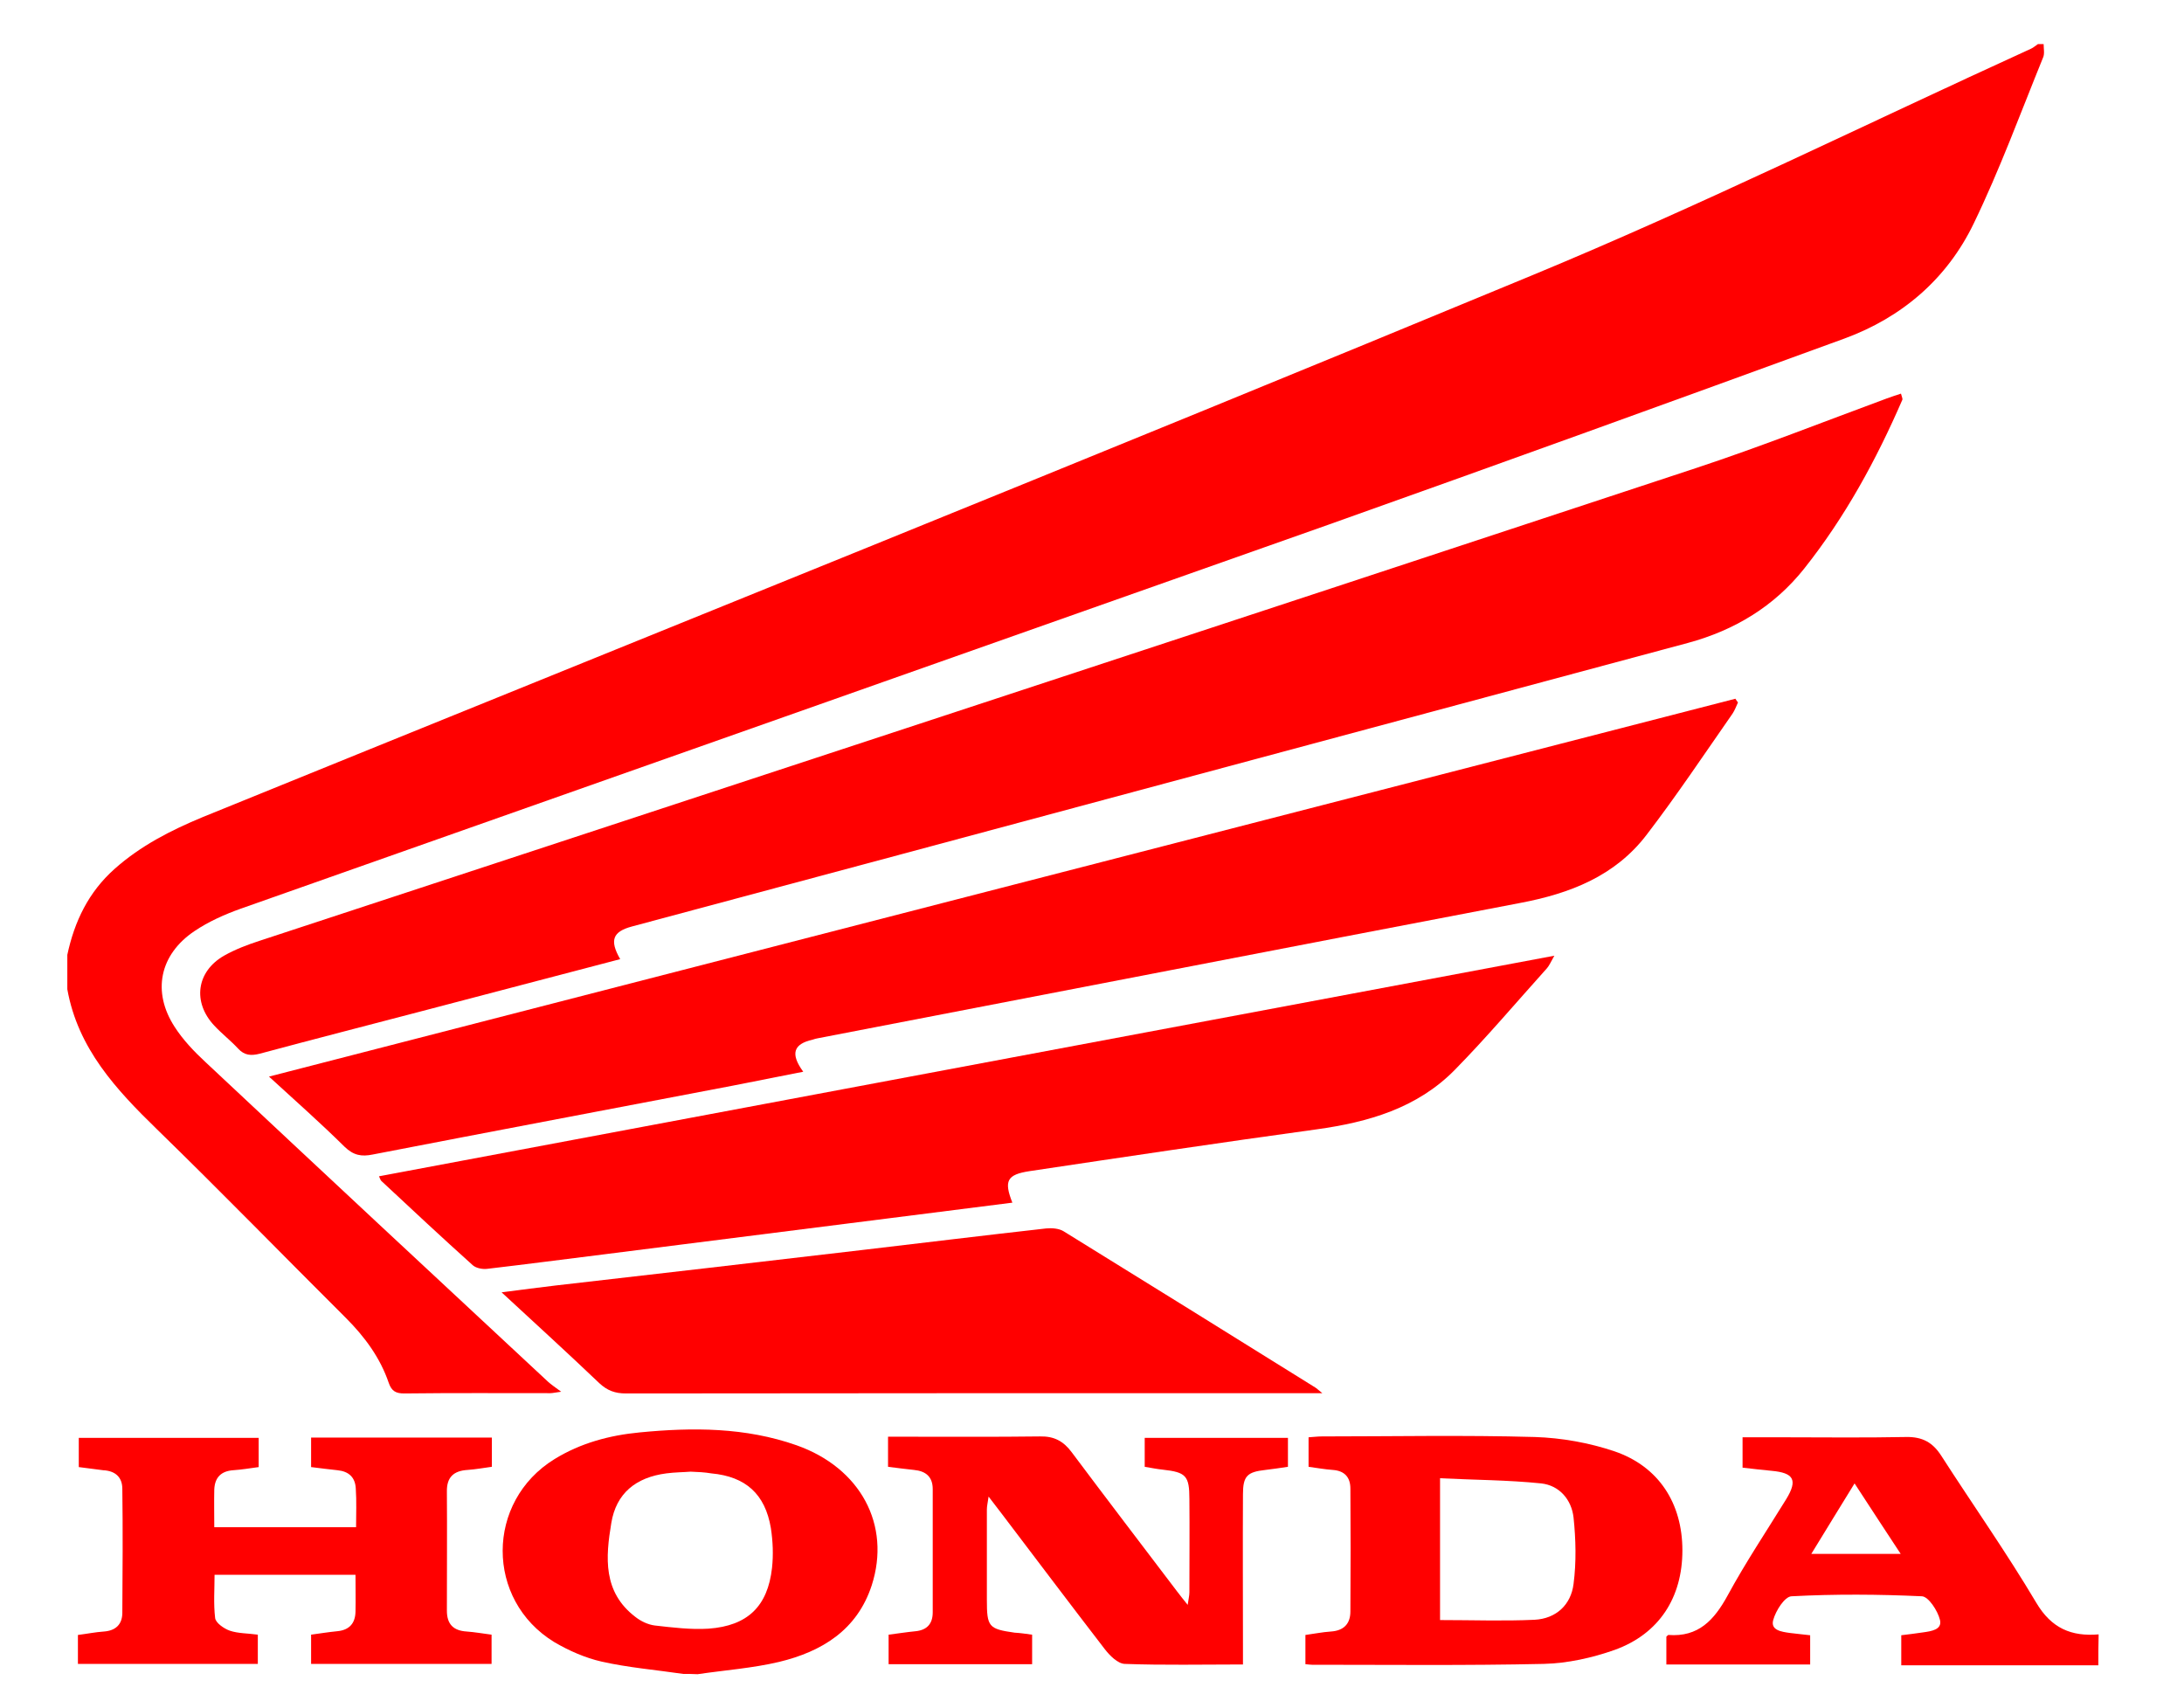
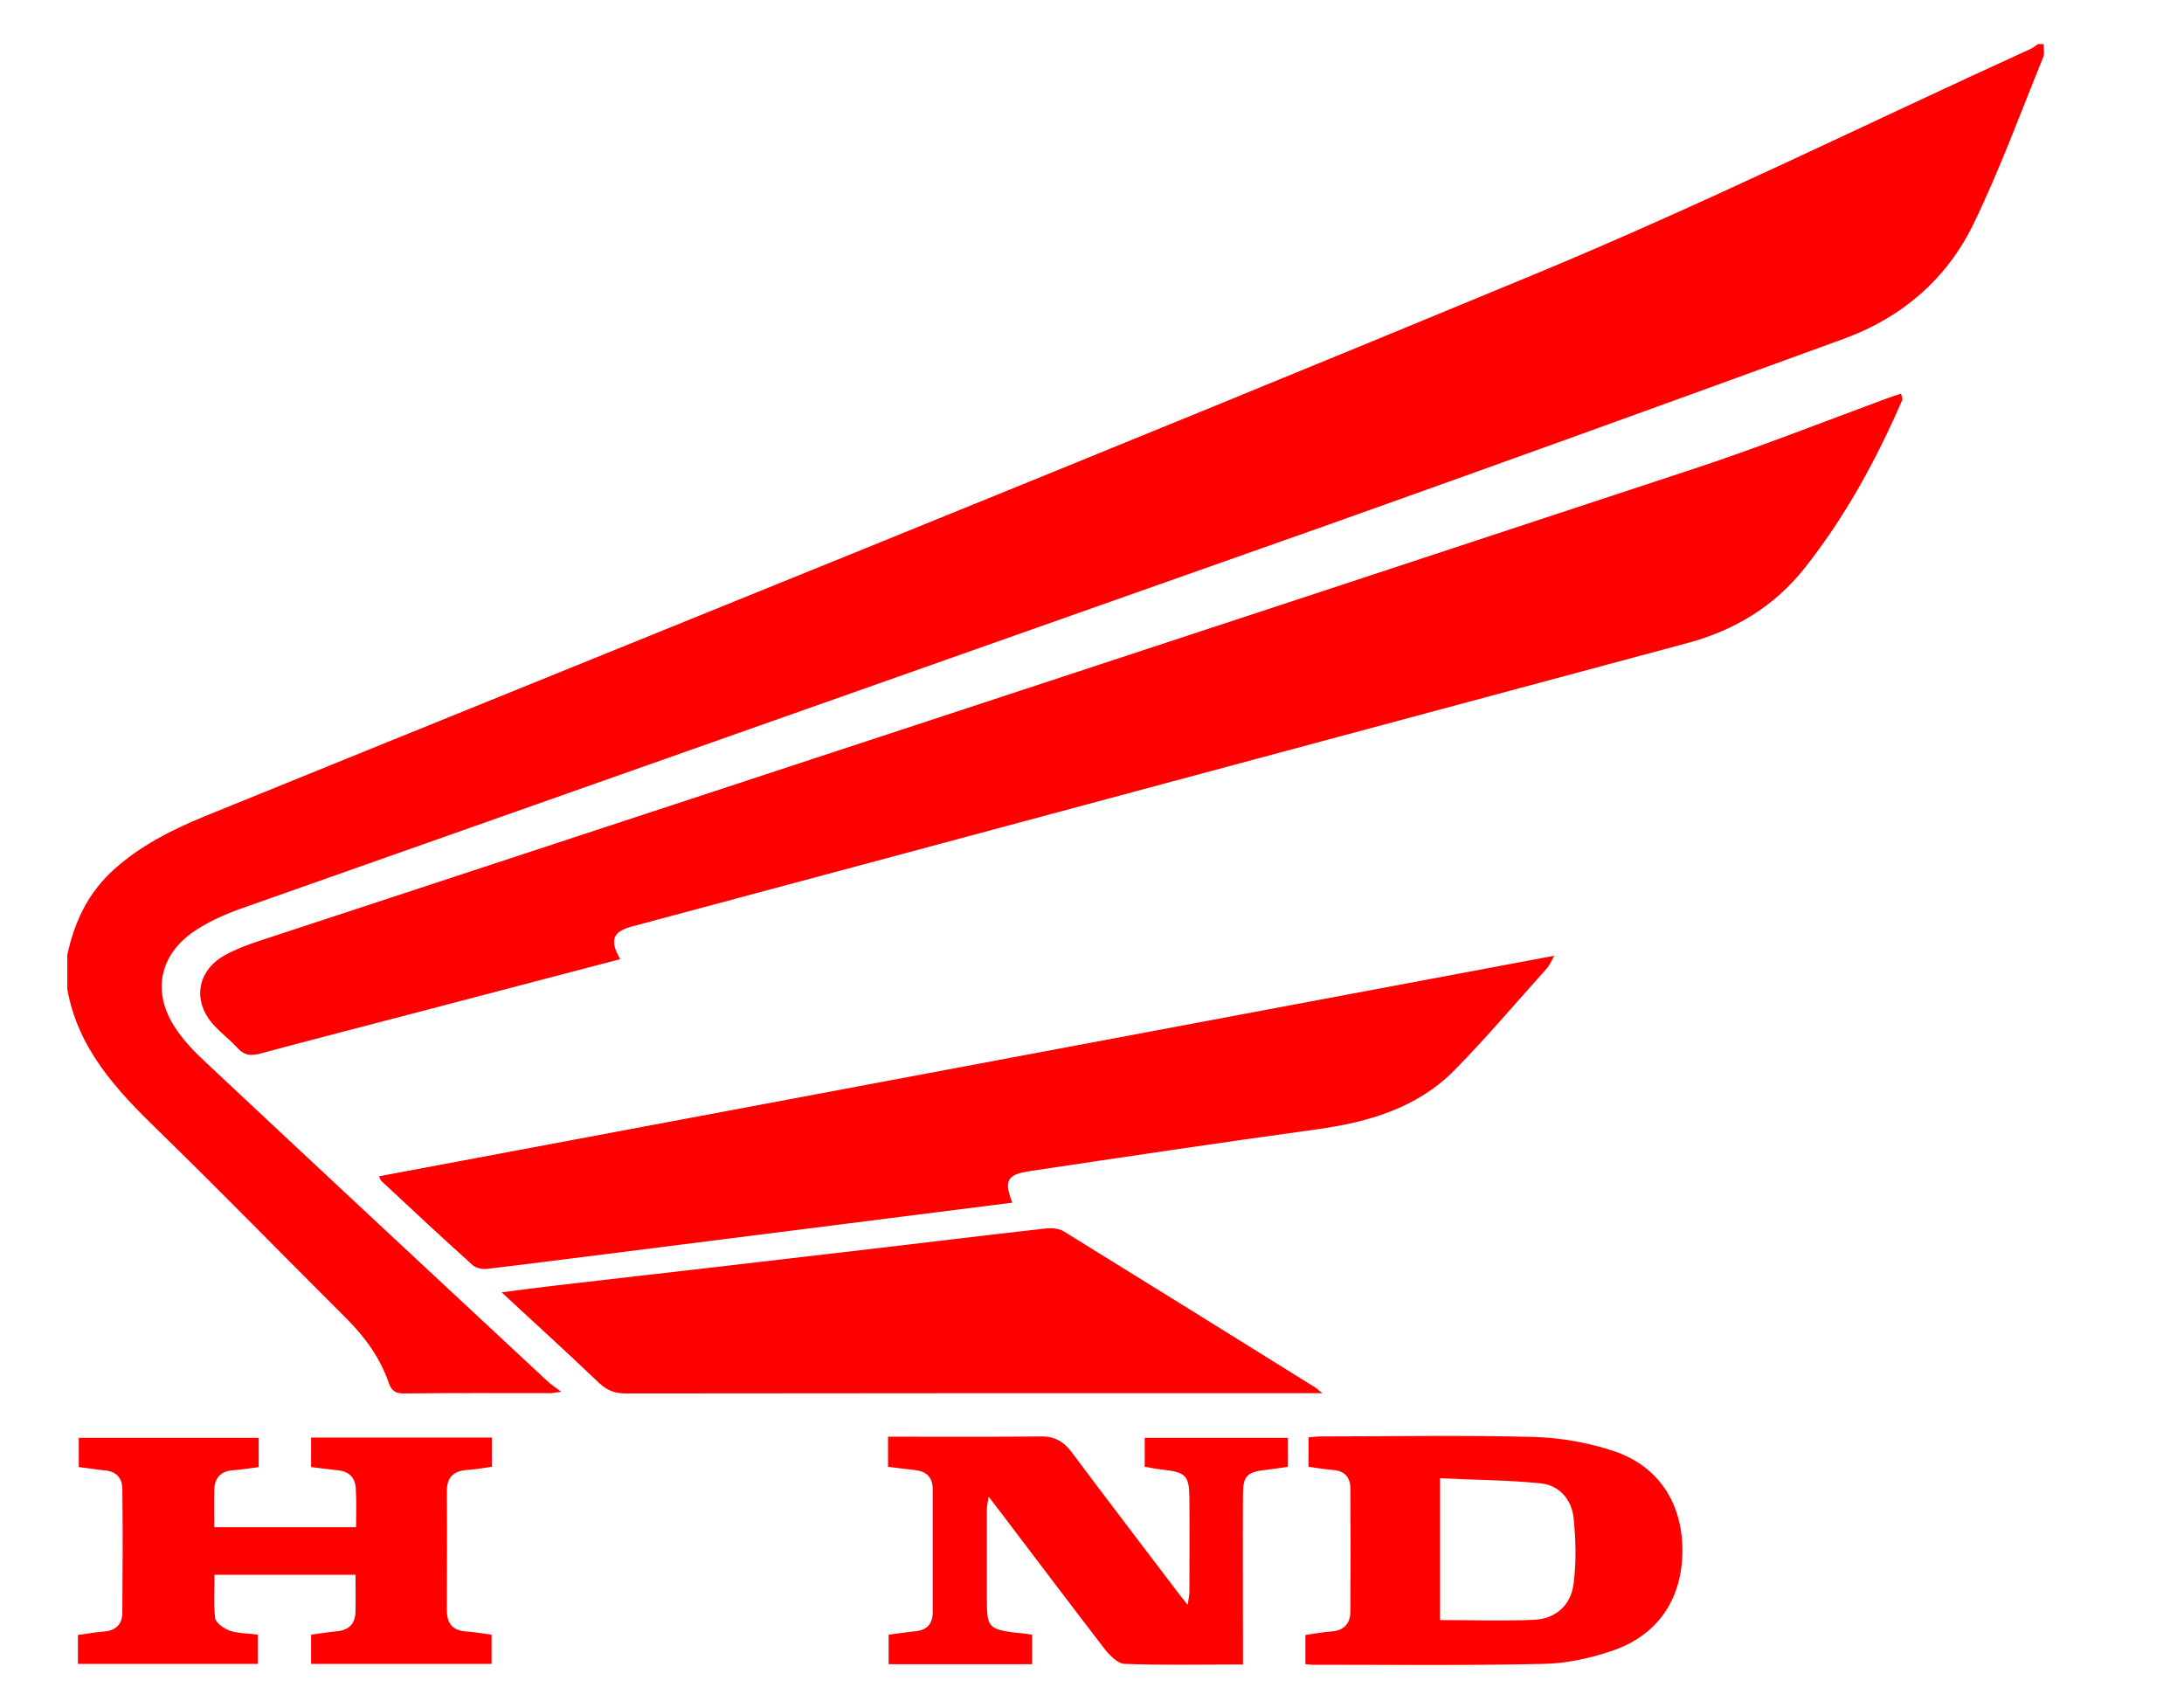
<svg xmlns="http://www.w3.org/2000/svg" version="1.1" id="Layer_1" x="0px" y="0px" viewBox="0 0 762.4 596.3" style="enable-background:new 0 0 762.4 596.3;" xml:space="preserve">
  <style type="text/css">
	.st0{fill-rule:evenodd;clip-rule:evenodd;fill:#FF0000;}
</style>
  <path class="st0" d="M23.5,333.3c2.5-11.7,7.4-21.9,16.5-30c9.1-8.1,19.7-13.5,30.8-18.1c154.7-62.9,309.6-125.1,463.8-189  c59-24.4,116.3-52.7,174.4-79.2c0.9-0.4,1.6-1.1,2.4-1.6c0.7,0,1.3,0,2,0c0,1.6,0.4,3.4-0.2,4.7c-7.9,19.4-15.1,39.1-24.2,57.9  c-9.3,19.3-25,32.8-45.2,40.2c-60,21.9-120,43.6-180.2,65C337.2,227.9,210.6,272.5,84,317.2c-5.6,2-11.2,4.5-16.1,7.8  c-12.2,8.2-14.9,21.2-6.9,33.5c2.9,4.5,6.8,8.6,10.8,12.3c39.8,37.3,79.6,74.4,119.5,111.5c1.1,1,2.3,1.8,4.6,3.5  c-2.3,0.3-3,0.5-3.8,0.5c-17,0-34-0.1-51,0.1c-2.9,0-4.4-0.8-5.4-3.7c-3-8.8-8.4-16.1-15-22.7c-22-21.9-43.6-44.1-65.8-65.7  c-14.4-14-27.7-28.3-31.4-49C23.5,341.3,23.5,337.3,23.5,333.3z" />
-   <path class="st0" d="M238.5,584.3c-9.5-1.4-19.2-2.2-28.5-4.3c-5.7-1.3-11.4-3.8-16.5-6.8c-24.1-14.7-24-49.1,0.1-63.9  c9.1-5.6,19.2-8.3,29.7-9.3c18.5-1.8,36.9-1.8,54.8,4.5c22.3,7.9,33,27.8,26.2,48.9c-5.1,15.6-17.4,23.1-32.3,26.7  c-9.3,2.2-19,2.9-28.5,4.3C241.8,584.3,240.2,584.3,238.5,584.3z M241.1,513.7c-2.5,0.2-5.5,0.2-8.5,0.6c-10.7,1.4-17.5,7-19.2,17.3  c-2,12-3,24.1,8.4,32.8c1.9,1.5,4.4,2.7,6.8,3c6.2,0.7,12.6,1.5,18.8,1.1c13.6-1,20.6-7.8,22.1-21.2c0.5-4.6,0.3-9.3-0.4-13.9  c-2-11.9-8.8-18-20.8-19.1C245.9,513.9,243.7,513.8,241.1,513.7z" />
-   <path class="st0" d="M732.5,581.3c-22.8,0-45.6,0-68.8,0c0-3.7,0-6.9,0-10.5c2.4-0.3,5-0.6,7.6-1c2.8-0.4,6.8-0.9,5.9-4.4  c-0.8-3.2-4-8.1-6.3-8.2c-15.1-0.7-30.3-0.8-45.5,0c-2.4,0.1-5.5,5-6.4,8.3c-1,3.6,3,4.1,5.8,4.5c2.3,0.3,4.6,0.5,7.1,0.8  c0,3.5,0,6.7,0,10.2c-16.9,0-33.4,0-50.2,0c0-3.5,0-6.8,0-9.7c0.4-0.4,0.6-0.6,0.7-0.6c10.5,0.8,16-5.2,20.7-13.8  c6.3-11.6,13.6-22.5,20.5-33.7c4-6.6,2.6-9.1-5.2-9.8c-3.3-0.3-6.6-0.7-10.1-1.1c0-3.5,0-6.8,0-10.6c4.6,0,8.8,0,13.1,0  c14.7,0,29.3,0.2,44-0.1c5.7-0.1,9.3,1.9,12.3,6.6c11,17.1,22.7,33.7,33.1,51.2c5.3,9,12.3,11.9,21.8,11.1  C732.5,573.9,732.5,577.6,732.5,581.3z M632.3,542.4c10.8,0,20.6,0,31.2,0c-5.5-8.4-10.6-16.1-16.1-24.6  C642.2,526.3,637.4,534,632.3,542.4z" />
  <path class="st0" d="M216.5,334.8c-23.5,6.2-46.7,12.2-69.8,18.3c-18.7,4.9-37.4,9.7-56,14.7c-3.1,0.8-5.4,0.6-7.6-1.8  c-2.6-2.8-5.7-5.2-8.3-8c-7.7-8.2-6.2-18.9,3.4-24.4c3.9-2.2,8.1-3.8,12.4-5.2c167.1-55,334.3-109.8,501.4-165  c22.4-7.4,44.4-16.1,66.6-24.3c1.6-0.6,3.2-1.1,5-1.7c0.3,1.2,0.6,1.7,0.5,2.1c-9.1,21-20,41-34.3,59  c-10.5,13.2-24.3,21.5-40.5,25.9c-91.6,24.6-183.1,49.2-274.7,73.8c-31.3,8.4-62.7,16.8-94,25.2  C213.9,325.2,212.7,328.2,216.5,334.8z" />
-   <path class="st0" d="M606.7,245.2c-0.6,1.3-1.1,2.7-1.9,3.9c-9.9,14.2-19.5,28.6-30,42.3c-11,14.4-26.7,20.5-44.2,23.8  c-81.7,15.6-163.4,31.5-245,47.2c-0.7,0.1-1.3,0.3-1.9,0.5c-6.7,1.5-7.9,4.9-3.3,11.2c-8.5,1.7-16.6,3.3-24.8,4.9  c-41.8,8-83.7,15.9-125.5,24c-3.9,0.8-6.7,0.3-9.8-2.7c-8.3-8.2-17-15.9-26.4-24.5c171.2-44.1,341.6-88,511.9-131.9  C606.1,244.4,606.4,244.8,606.7,245.2z" />
  <path class="st0" d="M353.4,419.8c-14.2,1.8-28.4,3.6-42.6,5.4c-33.2,4.2-66.4,8.4-99.6,12.6c-13.7,1.7-27.4,3.5-41.1,5.1  c-1.6,0.2-3.8-0.2-5-1.2c-10.8-9.7-21.4-19.6-32-29.5c-0.3-0.3-0.4-0.8-0.8-1.6c136.5-25.6,272.8-51.2,410.3-77  c-1.3,2.3-1.8,3.5-2.6,4.4c-10.7,11.9-21,24.1-32.2,35.5c-13.1,13.3-30.1,18.2-48.1,20.7c-33.5,4.6-66.9,9.6-100.3,14.6  C351.5,410,350.4,412.2,353.4,419.8z" />
  <path class="st0" d="M461.6,486.3c-3,0-4.7,0-6.3,0c-78.9,0-157.9,0-236.8,0.1c-3.8,0-6.5-1-9.3-3.6c-10.9-10.4-22.1-20.6-34.1-31.7  c7-0.9,13-1.7,19-2.4c35.7-4.1,71.4-8.2,107.1-12.4c21.3-2.5,42.6-5.1,64-7.5c2-0.2,4.5,0,6.1,1c29.3,18.1,58.6,36.3,87.8,54.5  C459.6,484.6,460.1,485.1,461.6,486.3z" />
  <path class="st0" d="M27.5,512.1c0-3.7,0-6.8,0-10.2c21,0,41.7,0,62.8,0c0,3.3,0,6.6,0,10.2c-3,0.4-5.9,0.9-8.9,1.1  c-4.2,0.3-6.4,2.5-6.6,6.7c-0.1,4.3,0,8.6,0,13.2c16.6,0,32.8,0,49.5,0c0-4.6,0.2-9.1-0.1-13.5c-0.2-3.9-2.4-6-6.4-6.4  c-3-0.3-5.9-0.7-9.2-1.1c0-3.4,0-6.7,0-10.3c21,0,41.9,0,63.1,0c0,3.4,0,6.6,0,10.2c-2.9,0.4-5.7,0.9-8.5,1.1  c-4.9,0.3-7.3,2.6-7.2,7.6c0.1,13.8,0,27.7,0,41.5c0,4.7,2.2,7,6.9,7.3c2.8,0.2,5.6,0.7,8.7,1.1c0,3.3,0,6.5,0,10.2  c-20.9,0-41.8,0-63,0c0-3.2,0-6.4,0-10.2c3-0.4,6-0.9,9.1-1.2c4.3-0.4,6.3-2.8,6.4-6.8c0.1-4.2,0-8.3,0-12.9c-16.4,0-32.6,0-49.2,0  c0,5-0.4,10.1,0.2,15.1c0.2,1.7,3.1,3.7,5.1,4.4c2.9,1,6.2,0.9,9.8,1.4c0,3.3,0,6.5,0,10.2c-20.8,0-41.6,0-62.8,0  c0-3.4,0-6.6,0-10.1c3.2-0.4,6.1-1,9.1-1.2c4-0.3,6.3-2.4,6.4-6.3c0.1-14.5,0.2-29,0-43.5c0-4.1-2.5-6.3-6.7-6.5  C33.6,512.9,30.8,512.5,27.5,512.1z" />
  <path class="st0" d="M360.3,570.6c0,3.6,0,6.8,0,10.3c-16.8,0-33.2,0-50.1,0c0-3.3,0-6.7,0-10.3c3.2-0.4,6.3-0.9,9.4-1.2  c4-0.4,6-2.6,6-6.6c0-14.3,0-28.7,0-43c0-4.3-2.4-6.3-6.5-6.7c-3-0.3-5.9-0.7-9.1-1.1c0-3.5,0-6.7,0-10.5c2.2,0,4.2,0,6.1,0  c15.7,0,31.3,0.1,47-0.1c4.8-0.1,8.1,1.6,11,5.5c12.2,16.3,24.5,32.4,36.8,48.6c1,1.3,2,2.6,3.7,4.7c0.3-2.1,0.6-3.3,0.6-4.4  c0-10.8,0.1-21.7,0-32.5c0-8.2-1.2-9.4-9.3-10.3c-2-0.2-3.9-0.6-6.3-1c0-3.3,0-6.5,0-10.1c16.6,0,33.1,0,50,0c0,3.3,0,6.5,0,10.1  c-2.7,0.4-5.3,0.8-7.9,1.1c-6.3,0.7-7.8,2.1-7.8,8.5c-0.1,17.7,0,35.3,0,53c0,2,0,3.9,0,6.4c-14.1,0-27.7,0.3-41.3-0.2  c-2.4-0.1-5.2-2.9-6.9-5.1c-12.1-15.7-24-31.5-36-47.3c-1.3-1.7-2.6-3.4-4.6-6c-0.3,2.2-0.6,3.3-0.6,4.5c0,10.5,0,21,0,31.5  c0,9.5,0.6,10.2,9.7,11.5C356.2,570,358,570.3,360.3,570.6z" />
  <path class="st0" d="M455.7,580.9c0-3.6,0-6.7,0-10.2c3-0.4,5.9-1,8.9-1.2c4.5-0.3,6.8-2.7,6.8-7c0.1-14.3,0.1-28.6,0-42.9  c0-3.9-2-6.2-6.1-6.5c-2.8-0.2-5.6-0.7-8.5-1.1c0-3.5,0-6.8,0-10.3c1.7-0.1,3.2-0.3,4.6-0.3c24.8,0,49.6-0.5,74.4,0.2  c9.3,0.3,18.9,2,27.8,5c15.5,5.3,23.7,18.2,23.7,34.6c0,16.4-8.1,29.1-23.6,34.7c-7.9,2.8-16.5,4.7-24.8,4.9  c-27,0.6-53.9,0.3-80.9,0.3C457.4,581.1,456.8,581,455.7,580.9z M502.7,565.5c11.4,0,22.2,0.4,33-0.1c7.5-0.4,12.7-5.2,13.6-12.5  c1-7.6,0.8-15.6,0-23.2c-0.7-6.2-4.9-11.2-11.3-11.9c-11.7-1.2-23.4-1.2-35.3-1.8C502.7,533.3,502.7,549.4,502.7,565.5z" />
</svg>